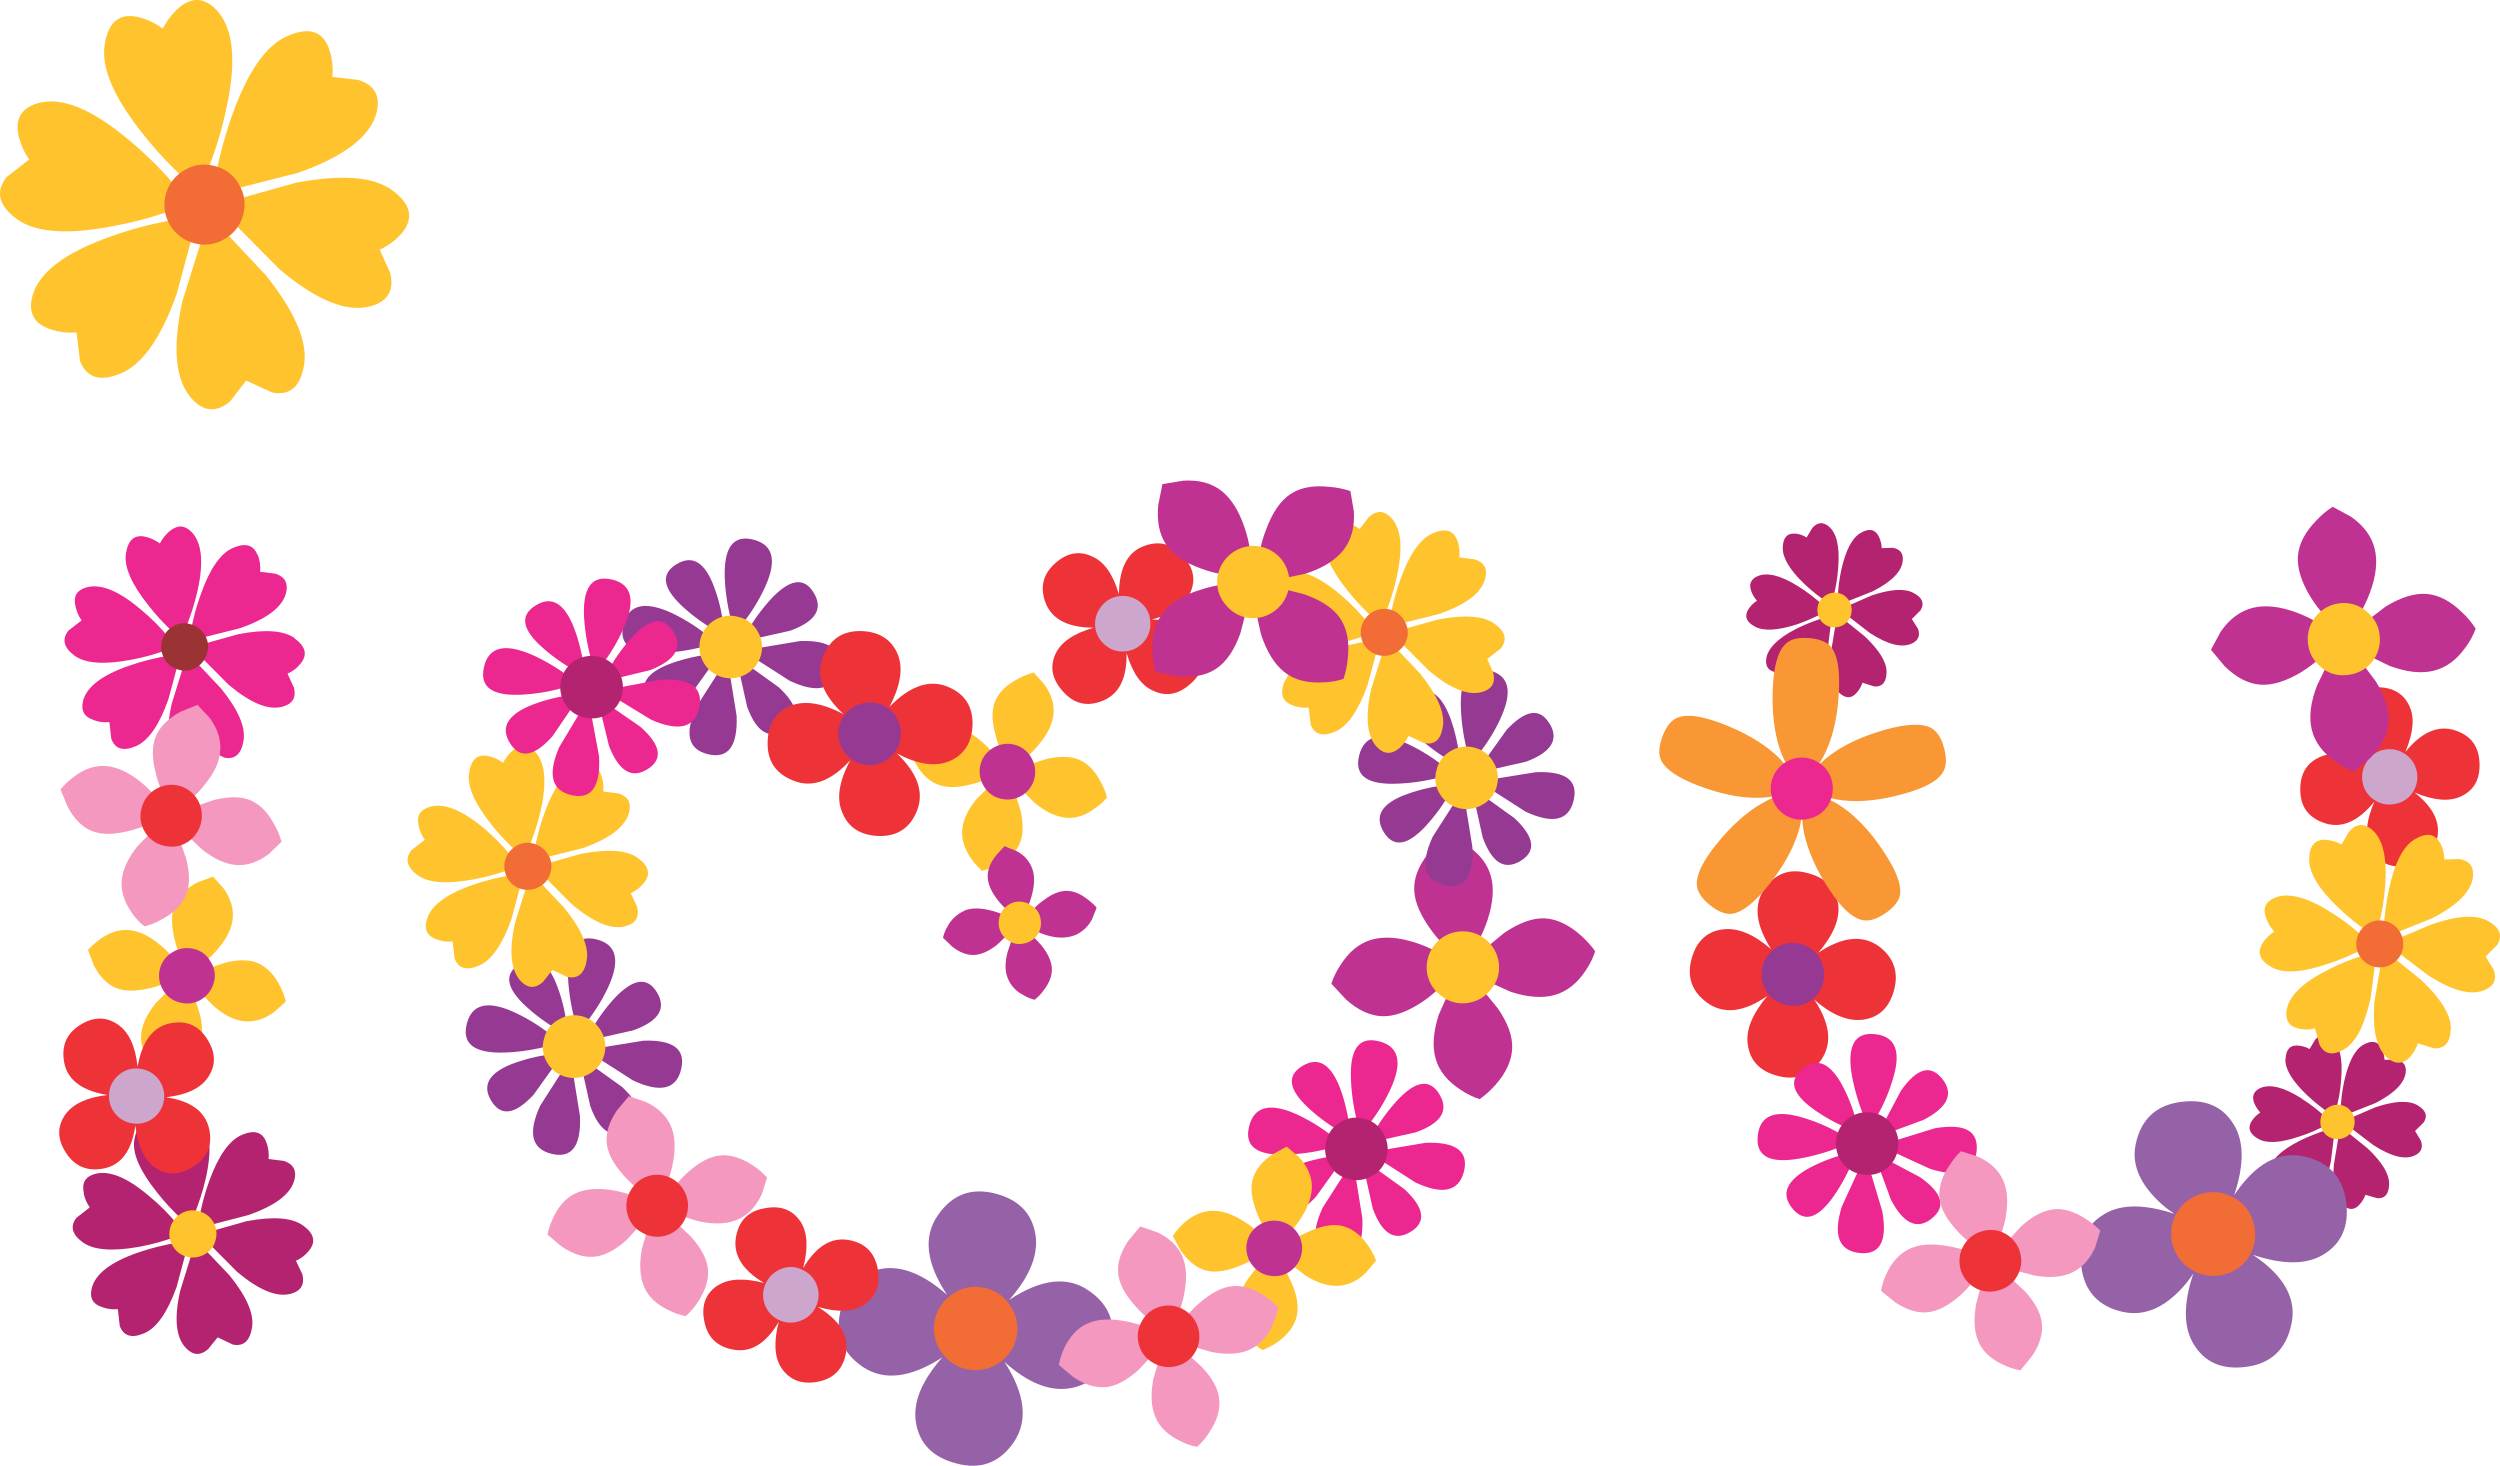
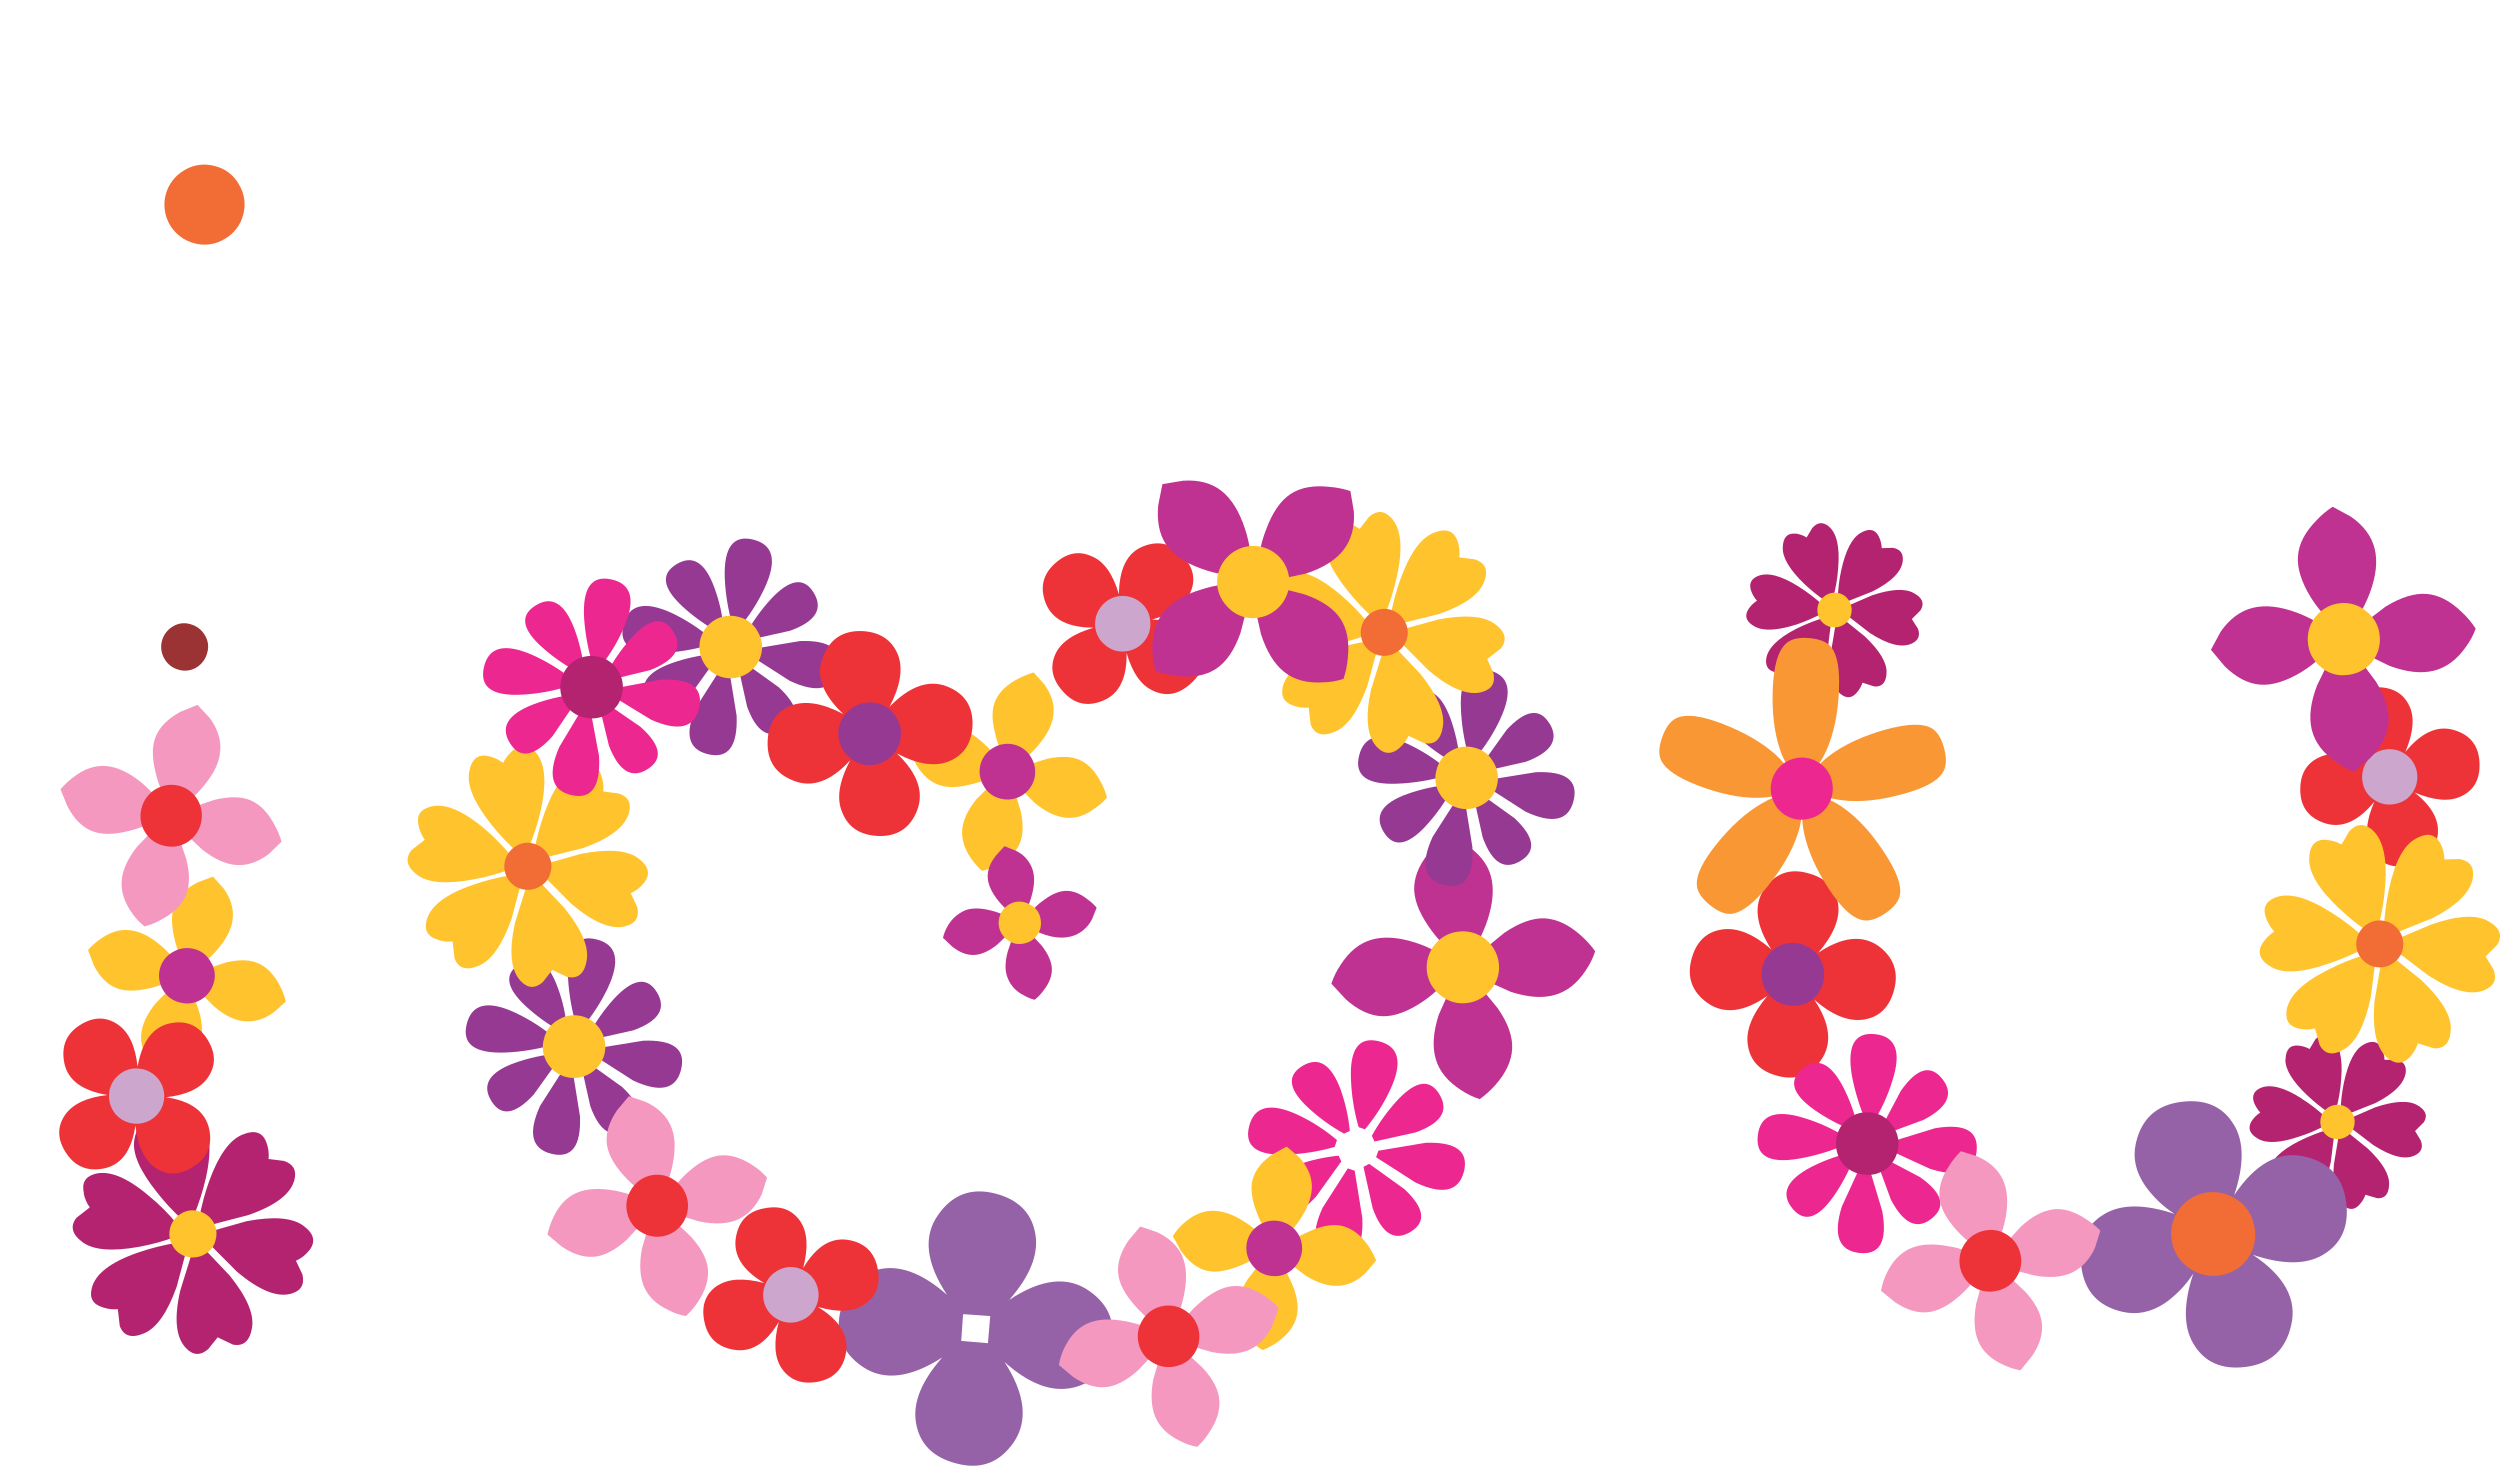
<svg xmlns="http://www.w3.org/2000/svg" version="1.0" id="Layer_1" x="0px" y="0px" viewBox="0 0 941.91 552.22" enable-background="new 0 0 941.91 552.22" xml:space="preserve">
  <title>flowers3_0003</title>
-   <path fill="#FFC32D" d="M151.68,87.47c4.32-5.473,2.987-10.757-4-15.85c-6.987-5.093-19.083-6.007-36.29-2.74l-23.65,6.63l-1,7.2  l18.58,18.73c14.113,11.913,25.68,16.523,34.7,13.83c6.147-1.827,8.5-5.91,7.06-12.25l-4-8.93c3.327-1.556,6.276-3.819,8.64-6.63   M83.42,85.89l-6.77,2.31l-7.92,25.22c-3.933,18.06-2.637,30.453,3.89,37.18c4.413,4.613,9.117,4.807,14.11,0.58l6-7.78l9.79,4.47  c6.813,1.333,10.847-2.27,12.1-10.81c1.253-8.54-3.547-19.637-14.4-33.29L83.42,85.89 M72.91,87.19l-5.62-4.61  c-8.681,1.355-17.216,3.524-25.49,6.48c-17.467,6.147-27.353,13.733-29.66,22.76c-1.533,6.147,0.77,10.23,6.91,12.25  c3.149,1.053,6.482,1.445,9.79,1.15l1.3,10.78c2.493,6.433,7.677,7.97,15.55,4.61c8.067-3.46,15.027-13.403,20.88-29.83l6.34-23.63   M77.52,65.82c3.391-8.088,5.996-16.483,7.78-25.07c3.933-18.033,2.637-30.413-3.89-37.14C76.99-1.003,72.283-1.207,67.29,3  c-2.454,2.209-4.487,4.845-6,7.78c-2.899-2.185-6.24-3.711-9.79-4.47c-6.813-1.333-10.847,2.27-12.1,10.81s3.547,19.637,14.4,33.29  c5.084,6.434,10.708,12.422,16.81,17.9l6.91-2.45 M11,60.09l-8.5,6.63c-4.333,5.48-3.04,10.763,3.88,15.85  c7.08,5.093,19.177,5.96,36.29,2.6c8.047-1.468,15.951-3.636,23.62-6.48l1-7.2c-5.599-6.763-11.816-12.99-18.57-18.6  C34.607,40.963,23.087,36.303,14.16,38.91C8.013,40.737,5.627,44.82,7,51.16C7.773,54.357,9.129,57.385,11,60.09 M108.35,13.55  c-8.067,3.46-15.027,13.403-20.88,29.83c-2.734,7.694-4.857,15.592-6.35,23.62l5.62,4.61l25.49-6.48  c17.473-6.147,27.36-13.737,29.66-22.77c1.533-6.24-0.763-10.32-6.89-12.24L125.18,29c0.418-3.655-0.027-7.358-1.3-10.81  c-2.393-6.553-7.577-8.1-15.55-4.64L108.35,13.55z" />
  <path fill="#F26C36" d="M80.83,62.54c-3.849-1.082-7.975-0.505-11.38,1.59c-7.177,4.138-9.64,13.311-5.502,20.487  c2.014,3.492,5.348,6.027,9.252,7.033c3.849,1.082,7.975,0.505,11.38-1.59c3.532-1.959,6.089-5.3,7.06-9.22  c1.065-3.856,0.47-7.981-1.64-11.38C88.074,65.948,84.736,63.429,80.83,62.54z" />
  <path fill="#FFC32D" d="M75.36,382.29l-2.16-6.77l-9.36-2.74l-5,5c-3.333,4.033-5.207,7.923-5.62,11.67  c-0.413,3.747,0.787,7.447,3.6,11.1c1.162,1.635,2.503,3.134,4,4.47c2.028-0.466,3.972-1.246,5.76-2.31  c4.127-2.113,6.91-4.757,8.35-7.93c1.44-3.173,1.583-7.353,0.43-12.54 M85.15,362.64l-6.77,2.16l-2.74,9.37l5,5  c4,3.46,7.887,5.333,11.66,5.62c3.773,0.287,7.42-0.867,10.94-3.46l4.46-4c-0.485-2-1.21-3.934-2.16-5.76  c-2.113-4.133-4.753-6.967-7.92-8.5c-3.167-1.533-7.343-1.677-12.53-0.43 M66,340.36c-1.44,3.173-1.583,7.353-0.43,12.54  c0.476,2.376,1.2,4.695,2.16,6.92l9.36,2.59c1.831-1.457,3.506-3.099,5-4.9c3.453-4.033,5.327-7.923,5.62-11.67  c0.293-3.747-0.86-7.447-3.46-11.1l-4-4.47l-5.76,2.16c-4.127,2.113-6.96,4.757-8.5,7.93 M48.72,350.45  c-3.647-0.387-7.343,0.767-11.09,3.46c-1.632,1.162-3.128,2.504-4.46,4l2.16,5.76c2.113,4.133,4.753,6.92,7.92,8.36  c3.167,1.44,7.343,1.583,12.53,0.43c2.372-0.477,4.688-1.201,6.91-2.16l2.59-9.3c-1.471-1.851-3.149-3.529-5-5  C56.22,352.587,52.367,350.737,48.72,350.45z" />
  <path fill="#BF3291" d="M67.73,377.68c2.664,0.781,5.533,0.418,7.92-1c2.42-1.433,4.18-3.761,4.9-6.48  c0.79-2.635,0.369-5.486-1.15-7.78c-1.295-2.482-3.612-4.273-6.34-4.9c-2.688-0.687-5.539-0.273-7.92,1.15  c-2.431,1.355-4.202,3.646-4.9,6.34c-0.688,2.691-0.274,5.545,1.15,7.93C62.729,375.353,65.037,377.078,67.73,377.68z" />
-   <path fill="#ED2790" d="M69.31,250.3l-4.61,14.84c-2.4,10.667-1.633,17.967,2.3,21.9c2.593,2.667,5.33,2.763,8.21,0.29l3.6-4.61  l5.76,2.74c4,0.767,6.4-1.393,7.2-6.48c0.8-5.087-2.033-11.62-8.5-19.6l-9.94-10.52l-4,1.44 M41.95,278.4  c1.44,3.84,4.513,4.753,9.22,2.74c4.707-2.013,8.787-7.873,12.24-17.58l3.74-13.83L63.84,247c-5.098,0.817-10.117,2.071-15,3.75  c-10.367,3.553-16.223,8.02-17.57,13.4c-0.867,3.653,0.527,6.053,4.18,7.2c1.84,0.674,3.81,0.92,5.76,0.72l0.72,6.34 M63.24,244.69  l0.58-4.18c-3.249-4.041-6.916-7.729-10.94-11c-8.247-7.007-15.06-9.73-20.44-8.17c-3.553,1.053-4.887,3.407-4,7.06  c0.382,1.919,1.166,3.735,2.3,5.33l-5,3.89c-2.493,3.267-1.727,6.39,2.3,9.37s11.13,3.51,21.31,1.59c4.775-0.868,9.461-2.17,14-3.89   M111.16,240.51c-4.127-2.98-11.23-3.507-21.31-1.58l-14,3.89L75.21,247l10.94,11c8.353,7.013,15.17,9.75,20.45,8.21  c3.647-1.053,5.04-3.407,4.18-7.06l-2.45-5.33c1.963-0.862,3.682-2.199,5-3.89c2.593-3.267,1.827-6.39-2.3-9.37 M97.03,209.15  c-1.44-3.84-4.513-4.753-9.22-2.74c-4.707,2.013-8.76,7.853-12.16,17.52c-1.643,4.493-2.895,9.121-3.74,13.83l3.31,2.74l15-3.75  c10.367-3.553,16.223-8.02,17.57-13.4c0.867-3.653-0.467-6.053-4-7.2L98,215.43c0.215-2.152-0.08-4.323-0.86-6.34 M54.51,202.17  c-3.933-0.767-6.287,1.347-7.06,6.34c-0.773,4.993,2.06,11.527,8.5,19.6c2.942,3.793,6.218,7.314,9.79,10.52l4-1.44  c2.011-4.799,3.6-9.765,4.75-14.84c2.307-10.667,1.54-17.967-2.3-21.9c-2.593-2.667-5.377-2.763-8.35-0.29  c-1.478,1.297-2.7,2.861-3.6,4.61c-1.699-1.291-3.668-2.18-5.76-2.6H54.51z" />
  <path fill="#9B3334" d="M67.29,252.32c2.276,0.691,4.739,0.378,6.77-0.86c1.993-1.24,3.427-3.204,4-5.48  c0.695-2.23,0.381-4.651-0.86-6.63c-1.19-2.07-3.16-3.576-5.47-4.18c-2.227-0.692-4.644-0.378-6.62,0.86  c-2.045,1.207-3.524,3.179-4.11,5.48c-0.593,2.299-0.232,4.74,1,6.77C63.141,250.29,65.051,251.748,67.29,252.32z" />
  <path fill="#B32370" d="M76.51,470l-4,1.44l-4.61,14.84c-2.4,10.567-1.633,17.82,2.3,21.76c2.593,2.667,5.33,2.763,8.21,0.29  l3.6-4.47l5.76,2.74c4,0.767,6.4-1.393,7.2-6.48s-2.033-11.62-8.5-19.6L76.51,470 M79.1,464l-0.72,4.18l10.94,11  c8.353,7.013,15.17,9.75,20.45,8.21c3.647-1.053,5.04-3.453,4.18-7.2L111.5,475c1.963-0.862,3.682-2.199,5-3.89  c2.593-3.267,1.827-6.39-2.3-9.37c-4.127-2.98-11.217-3.527-21.27-1.64L79.1,464 M38.64,492.52c1.84,0.674,3.81,0.92,5.76,0.72  l0.72,6.34c1.44,3.84,4.513,4.753,9.22,2.74c4.707-2.013,8.787-7.873,12.24-17.58l3.74-14L67,468.17  c-5.098,0.817-10.117,2.072-15,3.75c-10.273,3.553-16.08,8.02-17.42,13.4c-0.96,3.653,0.373,6.053,4,7.2 M31.52,449.58  c0.382,1.919,1.166,3.735,2.3,5.33l-5,3.89c-2.493,3.173-1.727,6.247,2.3,9.22s11.13,3.55,21.31,1.73  c4.775-0.868,9.461-2.17,14-3.89l0.57-4.32c-3.249-4.041-6.916-7.728-10.94-11c-8.253-7.013-15.07-9.75-20.45-8.21  c-3.553,1.06-4.887,3.46-4,7.2 M78.81,445c-1.634,4.555-2.885,9.237-3.74,14l3.31,2.74l15-3.89c10.367-3.553,16.223-8.02,17.57-13.4  c0.867-3.553-0.467-5.907-4-7.06l-5.76-0.72c0.215-2.152-0.08-4.323-0.86-6.34c-1.44-3.84-4.513-4.753-9.22-2.74  C86.403,429.603,82.303,435.407,78.81,445 M63.41,425.81c-1.699-1.288-3.669-2.173-5.76-2.59c-3.933-0.767-6.287,1.347-7.06,6.34  c-0.773,4.993,2.06,11.527,8.5,19.6c2.941,3.793,6.218,7.314,9.79,10.52l4-1.3c2.011-4.8,3.6-9.765,4.75-14.84  c2.307-10.667,1.54-17.967-2.3-21.9c-2.593-2.667-5.377-2.763-8.35-0.29C65.538,422.616,64.33,424.126,63.41,425.81z" />
  <path fill="#FFC32D" d="M70.46,473.5c2.299,0.595,4.741,0.234,6.77-1c2.054-1.1,3.518-3.05,4-5.33  c1.315-4.598-1.347-9.392-5.945-10.707c-0.131-0.037-0.262-0.072-0.395-0.103c-2.227-0.692-4.644-0.378-6.62,0.86  c-2.071,1.193-3.577,3.167-4.18,5.48c-0.593,2.299-0.232,4.74,1,6.77C66.251,471.493,68.193,472.95,70.46,473.5z" />
  <path fill="#F498C0" d="M57.21,313.27l-5.47,5.62c-3.647,4.613-5.613,8.947-5.9,13c-0.287,4.053,1.047,8.137,4,12.25  c1.287,1.851,2.84,3.503,4.61,4.9c2.224-0.563,4.358-1.435,6.34-2.59c4.607-2.4,7.68-5.427,9.22-9.08s1.587-8.263,0.14-13.83  L67.58,316l-10.37-2.74 M22.8,297.42l2.59,6.34c2.4,4.613,5.377,7.687,8.93,9.22s8.22,1.58,14,0.14  c2.589-0.569,5.103-1.438,7.49-2.59l2.7-10.53c-1.706-1.991-3.587-3.825-5.62-5.48c-4.607-3.653-8.973-5.623-13.1-5.91  s-8.16,1.107-12.1,4.18c-1.809,1.339-3.454,2.886-4.9,4.61 M83,282.72c0.287-4.133-1.047-8.217-4-12.25l-4.61-4.9l-6.39,2.6  c-4.607,2.5-7.68,5.527-9.22,9.08s-1.587,8.163-0.14,13.83c0.57,2.589,1.439,5.102,2.59,7.49l10.37,2.74  c2.034-1.656,3.87-3.542,5.47-5.62c3.747-4.513,5.713-8.847,5.9-13 M103.42,310.79c-2.4-4.613-5.377-7.687-8.93-9.22  c-3.553-1.533-8.22-1.58-14-0.14L73.05,304l-2.74,10.52l5.77,5.48c4.607,3.653,8.94,5.623,13,5.91c4.06,0.287,8.14-1.107,12.24-4.18  l4.75-4.61c-0.613-2.201-1.496-4.317-2.63-6.3L103.42,310.79z" />
  <path fill="#EE3338" d="M67.29,296c-6.25-1.48-12.517,2.387-13.997,8.637c-0.001,0.004-0.002,0.009-0.003,0.013  c-0.78,2.985-0.311,6.159,1.3,8.79c1.565,2.664,4.178,4.548,7.2,5.19c2.981,0.794,6.157,0.324,8.78-1.3  c5.368-3.434,7.083-10.485,3.89-16C72.885,298.66,70.3,296.739,67.29,296z" />
  <path fill="#EE3338" d="M78.09,391.51c-3.333-5.287-8.087-7.257-14.26-5.91c-6.333,1.44-10.333,6.867-12,16.28  c-0.827-7.773-3.303-13.067-7.43-15.88c-4.513-3.073-9.313-2.977-14.4,0.29s-7.007,8.023-5.76,14.27  c1.333,6.433,6.757,10.433,16.27,12c-7.773,0.867-13.107,3.363-16,7.49c-3.073,4.513-2.93,9.317,0.43,14.41  c3.36,5.093,8.113,7.013,14.26,5.76c6.533-1.347,10.467-6.727,11.8-16.14c0.867,7.687,3.363,12.97,7.49,15.85  c4.513,3.073,9.313,2.93,14.4-0.43c5.28-3.333,7.247-8.09,5.9-14.27c-1.533-6.533-6.957-10.473-16.27-11.82  c7.773-0.867,13.053-3.363,15.84-7.49c3.073-4.513,2.977-9.317-0.29-14.41 M51.31,417.74l-4.61-4.9l5-4.76l4.61,5L51.31,417.74z" />
  <path fill="#CDA6CD" d="M58.22,420.91c4.377-3.728,4.903-10.298,1.175-14.675c-1.786-2.097-4.33-3.4-7.075-3.625  c-2.777-0.32-5.558,0.573-7.63,2.45c-2.121,1.757-3.423,4.311-3.6,7.06c-0.228,2.771,0.653,5.519,2.45,7.64  C47.292,424.101,53.838,424.614,58.22,420.91z" />
  <path fill="#EE3338" d="M905.82,326.53c6.24-0.287,10.273-3.457,12.1-9.51c2-6.433-0.737-12.58-8.21-18.44  c7.293,3.073,13.15,3.553,17.57,1.44c4.893-2.307,7.197-6.533,6.91-12.68c-0.287-6.34-3.453-10.423-9.5-12.25  c-6.24-1.92-12.383,0.817-18.43,8.21c3.073-7.333,3.553-13.147,1.44-17.44c-2.307-4.8-6.53-7.107-12.67-6.92  c-6.14,0.187-10.22,3.357-12.24,9.51c-1.92,6.247,0.817,12.347,8.21,18.3c-7.2-3.073-13.007-3.507-17.42-1.3  c-4.8,2.307-7.103,6.533-6.91,12.68c0.193,6.147,3.36,10.18,9.5,12.1c6.24,1.92,12.383-0.817,18.43-8.21  c-3.167,7.107-3.647,12.967-1.44,17.58c2.307,4.9,6.53,7.207,12.67,6.92 M896.33,290.21l6.62-1.58l1.58,6.63l-6.62,1.59  L896.33,290.21z" />
  <path fill="#CDA6CD" d="M909,298.57c3.183-4.744,1.962-11.165-2.74-14.41c-2.254-1.602-5.06-2.225-7.78-1.73  c-2.719,0.438-5.124,2.008-6.62,4.32c-1.613,2.306-2.236,5.162-1.73,7.93c0.437,2.722,2.007,5.131,4.32,6.63  c2.3,1.617,5.175,2.19,7.92,1.58C905.092,302.453,907.501,300.883,909,298.57z" />
  <path fill="#BF3291" d="M873,258.22c-2.493,6.433-3.16,12.007-2,16.72s4.16,8.733,9,12.06c2.075,1.553,4.353,2.814,6.77,3.75  l6.23-5.15c4.227-4.32,6.53-8.74,6.91-13.26c0.38-4.52-1.203-9.707-4.75-15.56l-5.62-7.49L877,250l-4,8.21 M874.44,247.55  l-0.72-12.68c-2.61-1.579-5.358-2.918-8.21-4c-6.433-2.4-12-3.023-16.7-1.87c-4.7,1.153-8.733,4.13-12.1,8.93l-3.71,6.89l5.18,6.2  c4.32,4.227,8.737,6.533,13.25,6.92c4.513,0.387,9.747-1.2,15.7-4.76c2.624-1.63,5.082-3.512,7.34-5.62 M927.61,230.7  c-4.32-4.227-8.737-6.533-13.25-6.92c-4.513-0.387-9.697,1.2-15.55,4.76l-7.34,5.62l0.53,12.68l8.21,4c6.433,2.4,12,3.023,16.7,1.87  c4.7-1.153,8.733-4.13,12.1-8.93c1.573-2.115,2.832-4.446,3.74-6.92c-1.46-2.276-3.2-4.359-5.18-6.2 M872.7,196.12  c-4.227,4.32-6.53,8.74-6.91,13.26c-0.38,4.52,1.203,9.707,4.75,15.56c1.629,2.627,3.512,5.089,5.62,7.35l12.67-0.58  c1.579-2.61,2.918-5.358,4-8.21c2.4-6.433,3.023-12.007,1.87-16.72c-1.153-4.713-4.13-8.747-8.93-12.1l-6.91-3.75  C876.598,192.396,874.528,194.139,872.7,196.12z" />
  <path fill="#FFC32D" d="M881.92,227.24c-3.583,0.3-6.9,2.013-9.22,4.76c-2.358,2.748-3.502,6.334-3.17,9.94  c0.215,3.605,1.94,6.952,4.75,9.22c2.636,2.449,6.219,3.609,9.79,3.17c3.611-0.222,6.982-1.883,9.36-4.61  c2.358-2.748,3.502-6.334,3.17-9.94c-0.215-3.605-1.94-6.952-4.75-9.22C889.146,228.12,885.548,226.917,881.92,227.24z" />
  <path fill="#EE3338" d="M692.55,340.65c-0.96-6.053-4.753-9.943-11.38-11.67c-6.813-1.92-12.287,0.05-16.42,5.91  c-4.127,6.053-3.263,13.643,2.59,22.77c-6.627-5.767-12.77-8.263-18.43-7.49c-6.047,0.867-9.933,4.66-11.66,11.38  c-1.727,6.72,0.273,12.147,6,16.28c6.24,4.42,13.777,3.557,22.61-2.59c-5.76,6.913-8.207,13.06-7.34,18.44  c0.867,6.053,4.61,9.943,11.23,11.67c6.913,1.827,12.387-0.19,16.42-6.05c4.227-6.147,3.363-13.687-2.59-22.62  c6.627,5.767,12.77,8.263,18.43,7.49c6.047-0.867,9.933-4.66,11.66-11.38c1.727-6.72-0.273-12.197-6-16.43  c-6.147-4.227-13.683-3.363-22.61,2.59C690.82,352.223,693.317,346.123,692.55,340.65 M671.38,370.77L672,363l7.63,0.58l-0.63,7.76  L671.38,370.77z" />
  <path fill="#953993" d="M674.12,378.83c3.122,0.514,6.315-0.326,8.78-2.31c5.045-4.149,5.874-11.559,1.87-16.72  c-1.956-2.466-4.798-4.07-7.92-4.47c-3.096-0.432-6.231,0.457-8.64,2.45c-2.527,1.906-4.144,4.78-4.46,7.93  c-0.84,6.385,3.655,12.241,10.039,13.081C673.899,378.806,674.01,378.819,674.12,378.83z" />
  <path fill="#ED2790" d="M690.83,450.74c3.11-4.481,5.672-9.319,7.63-14.41l-1.3-2c-5.212,1.185-10.252,3.026-15,5.48  c-9.027,4.8-11.33,9.94-6.91,15.42c4.42,5.48,9.603,3.99,15.55-4.47 M695.26,431.31l0.43-2.74c-4.973-3.169-10.356-5.642-16-7.35  c-10.753-3.333-16.56-1.123-17.42,6.63c-0.86,7.753,4.373,10.637,15.7,8.65c5.944-1.045,11.744-2.787,17.28-5.19 M711.13,433  l16,7.35c10.847,3.46,16.703,1.3,17.57-6.48c0.867-7.78-4.367-10.707-15.7-8.78l-17.28,5.33L711.13,433 M707,437.19l5.43,14.81  c4.8,9.127,9.937,11.48,15.41,7.06c5.473-4.42,3.987-9.607-4.46-15.56L709,435.89L707,437.19 M704,439.06l-2.74-0.43l-7.34,16  c-3.333,10.76-1.127,16.573,6.62,17.44c7.747,0.867,10.627-4.37,8.64-15.71L704,439.07 M709.9,427.4l14.83-5.48  c9.12-4.707,11.473-9.847,7.06-15.42c-4.413-5.573-9.62-4.073-15.62,4.5l-7.63,14.41l1.3,2 M703.07,422.65l2.59,0.43  c3.164-4.974,5.634-10.357,7.34-16c3.453-10.76,1.293-16.573-6.48-17.44c-7.773-0.867-10.7,4.37-8.78,15.71  c1.14,5.941,2.928,11.738,5.33,17.29 M694.43,409.53c-4.707-9.027-9.793-11.333-15.26-6.92s-3.98,9.6,4.46,15.56  c4.439,3.094,9.225,5.658,14.26,7.64l2-1.3c-1.18-5.207-3.015-10.244-5.46-14.99V409.53z" />
  <path fill="#B32370" d="M702.06,442.52c3.122,0.516,6.316-0.325,8.78-2.31c2.458-1.946,4.018-4.809,4.32-7.93  c0.432-3.099-0.457-6.238-2.45-8.65c-1.827-2.543-4.663-4.172-7.78-4.47c-6.36-0.857-12.211,3.605-13.067,9.965  c-0.012,0.088-0.023,0.177-0.033,0.265c-0.424,3.119,0.403,6.279,2.3,8.79C696.072,440.646,698.936,442.213,702.06,442.52z" />
  <path fill="#B32370" d="M879.47,427.25l-2.59-1.59c-3.607,1.117-7.121,2.515-10.51,4.18c-7.2,3.653-10.993,7.447-11.38,11.38  c-0.287,2.787,0.96,4.42,3.74,4.9c1.391,0.192,2.805,0.145,4.18-0.14l1.15,4.61c1.44,2.593,3.743,2.927,6.91,1  c3.167-1.927,5.567-6.537,7.2-13.83l1.3-10.52 M883.93,426.09l-2.74,1.44l-1.87,11.24c-0.667,7.88,0.58,13.067,3.74,15.56  c2.207,1.727,4.207,1.533,6-0.58c0.953-1.044,1.687-2.268,2.16-3.6l4.46,1.3c2.88,0.193,4.367-1.583,4.46-5.33  c0.093-3.747-2.593-8.213-8.06-13.4l-8.21-6.63 M902.59,399.29h-4.18c-0.074-1.553-0.465-3.074-1.15-4.47  c-1.44-2.593-3.743-2.977-6.91-1.15c-3.167,1.827-5.567,6.493-7.2,14c-0.735,3.463-1.17,6.982-1.3,10.52l2.59,1.59l10.56-4.2  c7.12-3.653,10.92-7.513,11.4-11.58c0.287-2.667-0.96-4.25-3.74-4.75 M861.04,399.25c0,3.747,2.737,8.213,8.21,13.4  c2.563,2.416,5.308,4.633,8.21,6.63l2.74-1.44c0.996-3.675,1.622-7.44,1.87-11.24c0.667-7.88-0.58-13.067-3.74-15.56  c-2.113-1.727-4.113-1.533-6,0.58l-2.16,3.6c-1.375-0.751-2.897-1.194-4.46-1.3c-2.973-0.193-4.51,1.583-4.61,5.33 M867.29,413.95  c-6.72-4.32-11.953-5.653-15.7-4c-2.493,1.153-3.26,3.027-2.3,5.62c0.56,1.32,1.337,2.537,2.3,3.6c-1.33,0.85-2.46,1.98-3.31,3.31  c-1.533,2.593-0.67,4.803,2.59,6.63s8.493,1.493,15.7-1c3.349-1.065,6.582-2.465,9.65-4.18v-3c-2.731-2.607-5.724-4.926-8.93-6.92   M913.23,422.8c1.533-2.5,0.67-4.66-2.59-6.48s-8.493-1.533-15.7,0.86l-9.65,4.18l-0.14,3.17l9.07,6.92  c6.72,4.32,11.903,5.617,15.55,3.89c2.493-1.153,3.26-3.027,2.3-5.62l-2.16-3.6L913.23,422.8z" />
  <path fill="#FFC32D" d="M879.9,429.12c1.694,0.227,3.408-0.242,4.75-1.3c1.377-1.041,2.264-2.604,2.45-4.32  c0.226-1.694-0.243-3.407-1.3-4.75c-1.008-1.414-2.589-2.31-4.32-2.45c-1.694-0.227-3.408,0.242-4.75,1.3  c-1.414,1.008-2.31,2.589-2.45,4.32c-0.228,1.697,0.241,3.415,1.3,4.76C876.591,428.09,878.171,428.982,879.9,429.12z" />
  <path fill="#B32370" d="M691.69,234.59l-1.87,11.24c-0.667,8,0.58,13.237,3.74,15.71c2.207,1.727,4.207,1.533,6-0.58  c0.975-1.084,1.711-2.362,2.16-3.75l4.46,1.44c2.973,0.193,4.51-1.583,4.61-5.33c0.1-3.747-2.637-8.263-8.21-13.55l-8.21-6.63  l-2.74,1.44 M689.9,234.29l-2.59-1.59c-3.607,1.117-7.121,2.515-10.51,4.18c-7.107,3.653-10.9,7.497-11.38,11.53  c-0.287,2.787,0.96,4.42,3.74,4.9c1.391,0.192,2.805,0.145,4.18-0.14l1.15,4.61c1.44,2.593,3.743,2.927,6.91,1  c3.167-1.927,5.567-6.593,7.2-14l1.3-10.52 M686.59,231.09l0.14-3.17c-2.812-2.571-5.847-4.887-9.07-6.92  c-6.72-4.227-11.903-5.523-15.55-3.89c-2.493,1.153-3.26,3.027-2.3,5.62c0.473,1.332,1.207,2.556,2.16,3.6  c-1.33,0.85-2.46,1.98-3.31,3.31c-1.533,2.593-0.67,4.753,2.59,6.48s8.493,1.44,15.7-0.86c3.318-1.147,6.544-2.544,9.65-4.18   M721.02,223.44c-3.267-1.827-8.5-1.54-15.7,0.86l-9.65,4.18v3.17l8.93,6.92c6.72,4.32,11.953,5.617,15.7,3.89  c2.493-1.153,3.26-3.027,2.3-5.62l-2.3-3.6l3.31-3.31c1.533-2.593,0.67-4.753-2.59-6.48 M707.82,202  c-1.44-2.667-3.743-3.05-6.91-1.15c-3.167,1.9-5.567,6.567-7.2,14c-0.74,3.411-1.175,6.882-1.3,10.37L695,227l10.51-4.18  c7.2-3.653,10.993-7.497,11.38-11.53c0.287-2.787-0.96-4.42-3.74-4.9l-4.18,0.14c-0.049-1.557-0.442-3.083-1.15-4.47 M676.14,201.06  c-2.88-0.193-4.367,1.583-4.46,5.33c-0.093,3.747,2.593,8.263,8.06,13.55c2.563,2.416,5.308,4.633,8.21,6.63l2.74-1.44  c0.996-3.675,1.622-7.44,1.87-11.24c0.667-8-0.58-13.237-3.74-15.71c-2.113-1.633-4.113-1.393-6,0.72l-2.16,3.6  c-1.36-0.865-2.913-1.38-4.52-1.5V201.06z" />
  <path fill="#FFC32D" d="M690.39,236.32c3.511,0.452,6.724-2.028,7.176-5.54c0.009-0.073,0.018-0.147,0.024-0.22  c0.202-1.695-0.265-3.402-1.3-4.76c-1.008-1.415-2.589-2.311-4.32-2.45c-1.717-0.228-3.449,0.297-4.75,1.44  c-1.414,1.008-2.31,2.589-2.45,4.32c-0.202,1.695,0.265,3.402,1.3,4.76C687.11,235.248,688.673,236.135,690.39,236.32z" />
  <path fill="#FFC32D" d="M893.15,376.24l1.85-14.41l-3.6-2.16c-4.974,1.452-9.797,3.381-14.4,5.76  c-9.693,4.9-14.877,10.087-15.55,15.56c-0.387,3.747,1.28,5.957,5,6.63c1.906,0.385,3.875,0.337,5.76-0.14l1.73,6.2  c1.92,3.653,5.04,4.183,9.36,1.59c4.32-2.593,7.583-8.927,9.79-19 M856.86,351c-1.805,1.135-3.329,2.663-4.46,4.47  c-2.113,3.46-0.96,6.437,3.46,8.93c4.42,2.493,11.523,2.06,21.31-1.3c4.568-1.493,9.001-3.373,13.25-5.62l0.14-4.32  c-3.759-3.522-7.859-6.661-12.24-9.37c-9.213-5.86-16.367-7.687-21.46-5.48c-3.453,1.533-4.453,4.127-3,7.78  c0.661,1.818,1.681,3.484,3,4.9 M882.2,318.14c-1.85-1.007-3.898-1.598-6-1.73c-4-0.193-6.063,2.207-6.19,7.2  c-0.093,5.187,3.553,11.287,10.94,18.3c3.465,3.343,7.208,6.384,11.19,9.09l3.89-1.87c1.391-4.986,2.259-10.104,2.59-15.27  c0.867-10.853-0.86-18.01-5.18-21.47c-2.973-2.307-5.757-2.02-8.35,0.86l-2.88,4.9 M923.39,387.6  c0.093-5.093-3.603-11.193-11.09-18.3l-11.23-9.08l-3.89,2l-2.59,15.27c-0.867,10.76,0.86,17.87,5.18,21.33  c2.973,2.307,5.757,2.067,8.35-0.72c1.267-1.47,2.244-3.166,2.88-5l6,1.87c4.127,0.193,6.24-2.257,6.34-7.35 M919.34,317.62  c-1.92-3.553-5.087-4.033-9.5-1.44s-7.677,8.927-9.79,19c-1.016,4.697-1.642,9.47-1.87,14.27l3.74,2.31l14.4-5.76  c9.693-4.993,14.83-10.23,15.41-15.71c0.387-3.747-1.28-5.957-5-6.63l-5.76,0.14c-0.056-2.159-0.596-4.278-1.58-6.2 M937.39,347  c-4.513-2.5-11.617-2.067-21.31,1.3l-13.28,5.6l-0.14,4.32l12.34,9.37c9.213,5.86,16.317,7.637,21.31,5.33  c3.453-1.54,4.51-4.087,3.17-7.64l-3-4.9l4.46-4.47c2.04-3.547,0.847-6.517-3.58-8.91L937.39,347z" />
  <path fill="#F26C36" d="M903.52,350.16c-1.433-1.861-3.564-3.057-5.9-3.31c-2.326-0.31-4.677,0.368-6.48,1.87  c-1.863,1.437-3.058,3.571-3.31,5.91c-0.308,2.326,0.37,4.675,1.87,6.48c1.433,1.861,3.564,3.057,5.9,3.31  c2.326,0.31,4.677-0.368,6.48-1.87c1.873-1.361,3.077-3.456,3.31-5.76C905.714,354.416,905.037,352.015,903.52,350.16z" />
  <path fill="#9562A7" d="M841.74,423.93c-4.127-7.013-10.75-9.943-19.87-8.79c-9.333,1.153-15.047,6.34-17.14,15.56  c-1.247,5.473-0.093,10.807,3.46,16c2.987,4.225,6.75,7.843,11.09,10.66c-11.233-3.747-20.017-3.747-26.35,0  c-7.007,4.133-9.933,10.713-8.78,19.74c1.153,9.333,6.337,15.05,15.55,17.15c5.473,1.247,10.807,0.143,16-3.31  c4.226-2.99,7.844-6.757,10.66-11.1c-3.747,11.24-3.747,20.03,0,26.37c4.127,7.013,10.703,9.943,19.73,8.79  c9.333-1.153,15.047-6.39,17.14-15.71c2.307-9.7-2.493-18.537-14.4-26.51c11.233,3.747,20.017,3.747,26.35,0  c7.007-4.133,9.933-10.763,8.78-19.89c-1.247-9.333-6.48-15.05-15.7-17.15c-9.693-2.207-18.527,2.643-26.5,14.55  c3.747-11.24,3.747-20.03,0-26.37 M827.65,461.67l9.65-3l3.17,9.65l-9.79,3.17L827.65,461.67z" />
  <path fill="#F26C36" d="M838.14,480.13c4.025-0.985,7.464-3.591,9.5-7.2c2.108-3.633,2.628-7.972,1.44-12  c-0.926-4.056-3.548-7.519-7.2-9.51c-7.421-4.506-17.09-2.143-21.596,5.277c-4.506,7.421-2.143,17.09,5.277,21.596  c0.203,0.124,0.41,0.242,0.619,0.357C829.798,480.753,834.118,481.288,838.14,480.13z" />
  <path fill="#F89734" d="M668.79,284.16c-5.087-4.513-11.753-8.357-20-11.53c-7.587-2.88-13.107-3.65-16.56-2.31  c-2.493,0.867-4.46,3.267-5.9,7.2s-1.55,7.013-0.33,9.24c1.727,3.267,6.333,6.34,13.82,9.22c8.353,3.173,15.89,4.71,22.61,4.61  c6.72-0.1,10.72-1.733,12-4.9c1.247-3.173-0.627-7.017-5.62-11.53 M681.91,301.31c-2.887,1.793-3.61,6.023-2.17,12.69  s4.56,13.667,9.36,21c4.413,6.727,8.447,10.57,12.1,11.53c2.493,0.767,5.47-0.003,8.93-2.31c3.46-2.307,5.38-4.757,5.76-7.35  c0.48-3.653-1.487-8.84-5.9-15.56c-4.8-7.4-9.983-13.067-15.55-17S684.697,299.377,681.91,301.31 M677.45,313.85  c2-6.433,1.667-10.767-1-13c-2.667-2.233-6.89-1.61-12.67,1.87c-5.853,3.333-11.567,8.473-17.14,15.42  c-5.087,6.34-7.533,11.383-7.34,15.13c0.093,2.593,1.76,5.187,5,7.78s6.12,3.65,8.64,3.17c3.647-0.667,8.013-4.123,13.1-10.37  c5.567-6.913,9.36-13.58,11.38-20 M689.95,243.85c-1.533-2-4.413-3.153-8.64-3.46s-7.2,0.563-8.92,2.61  c-2.593,2.667-4.08,8.047-4.46,16.14c-0.387,8.84,0.477,16.477,2.59,22.91c2.113,6.433,4.85,9.7,8.21,9.8  c3.453,0.193,6.573-2.833,9.36-9.08c2.787-6.247,4.37-13.74,4.75-22.48c0.387-8.067-0.573-13.543-2.88-16.43 M727.26,274.12  c-3.333-1.633-8.9-1.393-16.7,0.72c-8.547,2.4-15.547,5.617-21,9.65c-5.453,4.033-7.71,7.7-6.77,11c0.96,3.267,4.8,5.283,11.52,6.05  c6.72,0.767,14.353-0.05,22.9-2.45c7.773-2.113,12.67-4.757,14.69-7.93c1.44-2.113,1.633-5.187,0.58-9.22  c-1.053-4.033-2.793-6.653-5.22-7.86V274.12z" />
  <path fill="#ED2790" d="M681.9,308.37c3.018-0.71,5.596-2.66,7.1-5.37c1.513-2.72,1.924-5.916,1.15-8.93  c-0.743-3.021-2.73-5.586-5.47-7.06c-2.688-1.607-5.923-2.024-8.93-1.15c-6.19,1.696-9.855,8.066-8.21,14.27  c1.521,6.144,7.734,9.891,13.878,8.371C681.58,308.461,681.74,308.417,681.9,308.37z" />
  <path fill="#F498C0" d="M746.56,483.73l-2,7.49c-1.053,5.767-0.767,10.523,0.86,14.27c1.627,3.747,4.793,6.677,9.5,8.79  c2.01,0.958,4.144,1.631,6.34,2l4.32-5.33c2.88-4.227,4.127-8.31,3.74-12.25c-0.387-3.94-2.547-8.023-6.48-12.25l-5.76-5.33  l-10.51,2.59 M730.73,451.29c0.387,3.84,2.547,7.923,6.48,12.25c1.767,1.986,3.745,3.773,5.9,5.33l10.37-2.59  c0.954-2.423,1.677-4.931,2.16-7.49c1.053-5.767,0.72-10.523-1-14.27c-1.72-3.747-4.887-6.677-9.5-8.79l-6.34-2  c-1.647,1.598-3.098,3.387-4.32,5.33c-2.88,4.227-4.127,8.31-3.74,12.25 M773.8,455.63c-3.933,0.387-8.06,2.547-12.38,6.48  l-5.36,5.89l2.59,10.52l7.63,2c5.76,1.06,10.513,0.727,14.26-1c3.747-1.727,6.673-4.85,8.78-9.37l2-6.48  c-1.598-1.647-3.387-3.098-5.33-4.32c-4.32-2.88-8.4-4.13-12.24-3.75 M710.7,480c-0.958,2.01-1.631,4.144-2,6.34l5.33,4.32  c4.32,2.88,8.4,4.13,12.24,3.75s7.967-2.54,12.38-6.48c1.995-1.775,3.789-3.764,5.35-5.93l-2.59-10.52  c-2.46-0.952-5.019-1.623-7.63-2c-5.76-1.06-10.513-0.727-14.26,1C715.773,472.207,712.833,475.38,710.7,480z" />
  <path fill="#EE3338" d="M752.89,486.18c2.995-0.71,5.556-2.644,7.06-5.33c1.605-2.688,2.022-5.923,1.15-8.93  c-0.801-2.993-2.772-5.537-5.47-7.06c-2.667-1.519-5.84-1.881-8.78-1c-2.994,0.803-5.539,2.778-7.06,5.48  c-1.519,2.666-1.932,5.822-1.15,8.79c0.801,2.993,2.772,5.537,5.47,7.06C746.778,486.706,749.951,487.064,752.89,486.18z" />
  <path fill="#FFC32D" d="M412.61,304.48c1.675-1.107,3.178-2.455,4.46-4c-0.497-2.017-1.271-3.956-2.3-5.76  c-2.113-4.133-4.753-6.92-7.92-8.36c-3.167-1.44-7.343-1.583-12.53-0.43l-6.77,2.16l-2.74,9.37l5,5c4,3.333,7.887,5.207,11.66,5.62  c3.773,0.413,7.47-0.787,11.09-3.6 M373,296l-5,5c-3.333,4.033-5.157,7.877-5.47,11.53c-0.313,3.653,0.84,7.353,3.46,11.1  c1.162,1.635,2.503,3.135,4,4.47c2.01-0.453,3.948-1.18,5.76-2.16c4.127-2.113,6.91-4.757,8.35-7.93s1.583-7.353,0.43-12.54  l-2.16-6.92L373,296 M346.8,277c-1.632,1.162-3.128,2.504-4.46,4l2.16,5.76c2.113,4.133,4.8,6.967,8.06,8.5s7.437,1.677,12.53,0.43  c2.324-0.489,4.592-1.213,6.77-2.16l2.59-9.37c-1.457-1.831-3.099-3.506-4.9-5c-4-3.46-7.887-5.333-11.66-5.62  C354.117,273.253,350.42,274.407,346.8,277 M396.91,268.93c0.387-3.653-0.767-7.353-3.46-11.1l-4-4.47  c-1.989,0.585-3.918,1.359-5.76,2.31c-4.127,2.113-6.96,4.757-8.5,7.93c-1.54,3.173-1.637,7.353-0.29,12.54  c0.489,2.324,1.213,4.592,2.16,6.77l9.22,2.74c1.851-1.471,3.529-3.149,5-5c3.467-4.093,5.347-8.013,5.64-11.76L396.91,268.93z" />
  <path fill="#BF3291" d="M376.9,300.88c5.563,1.494,11.284-1.805,12.778-7.368c0.732-2.725,0.328-5.629-1.118-8.052  c-1.354-2.432-3.645-4.203-6.34-4.9c-2.688-0.687-5.539-0.273-7.92,1.15c-2.431,1.355-4.202,3.646-4.9,6.34  c-0.688,2.691-0.274,5.545,1.15,7.93C371.847,298.464,374.168,300.255,376.9,300.88z" />
  <path fill="#953993" d="M278,250.59l3.46,15.56c3.453,9.607,8.207,12.583,14.26,8.93c6.053-3.653,5.287-9.033-2.3-16.14l-13.25-9.51  L278,250.59 M277.57,269.9l-2.91-17.9l-2.59-0.86L262.56,266c-4.8,10.28-3.407,16.333,4.18,18.16s11.187-2.93,10.8-14.27   M278.54,236.46c3.806-4.507,7-9.497,9.5-14.84c4.8-10.28,3.407-16.38-4.18-18.3c-7.587-1.92-11.187,2.883-10.8,14.41  c0.257,6.053,1.244,12.053,2.94,17.87l2.59,0.86 M283.59,244.53l-0.87,2.47l14.83,9.51c10.273,4.8,16.32,3.407,18.14-4.18  s-2.933-11.19-14.26-10.81l-17.86,3 M267,243.09l0.86-2.59c-4.46-3.781-9.387-6.973-14.66-9.5c-10.273-4.707-16.37-3.267-18.29,4.32  s2.88,11.147,14.4,10.68C255.302,245.743,261.241,244.766,267,243.09 M269.59,248.57l-1-2.16c-5.304,0.518-10.526,1.68-15.55,3.46  c-9.6,3.46-12.577,8.217-8.93,14.27c3.647,6.053,8.98,5.283,16-2.31l9.5-13.26 M270.47,238.05l2.16-1  c-0.426-5.322-1.59-10.559-3.46-15.56c-3.453-9.607-8.207-12.583-14.26-8.93c-6.053,3.653-5.287,8.987,2.3,16  c4.023,3.685,8.471,6.878,13.25,9.51 M297.68,237.64c9.6-3.46,12.577-8.217,8.93-14.27s-9.023-5.283-16.13,2.31  c-3.682,4.027-6.872,8.478-9.5,13.26l1.15,2.16L297.68,237.64z" />
  <path fill="#FFC32D" d="M272.35,255.2c6.315,1.567,12.721-2.214,14.4-8.5c0.78-2.985,0.311-6.159-1.3-8.79  c-1.496-2.781-4.121-4.779-7.2-5.48c-3.007-0.875-6.243-0.459-8.93,1.15c-5.621,3.331-7.477,10.588-4.146,16.208  C266.761,252.466,269.339,254.41,272.35,255.2z" />
  <path fill="#BF3291" d="M545.82,373.93l-3.74,8.36c-2.113,6.533-2.497,12.103-1.15,16.71c1.347,4.607,4.513,8.497,9.5,11.67  c2.179,1.48,4.556,2.644,7.06,3.46c2.155-1.557,4.133-3.344,5.9-5.33c4-4.513,6.113-9.077,6.34-13.69s-1.597-9.703-5.47-15.27  l-5.9-7.2l-12.53,1.3 M533.43,355.2c-6.527-2.113-12.093-2.497-16.7-1.15s-8.493,4.517-11.66,9.51  c-1.48,2.179-2.644,4.556-3.46,7.06l5.47,5.91c4.513,4.033,9.027,6.147,13.54,6.34c4.513,0.193,9.64-1.633,15.38-5.48  c2.549-1.723,4.915-3.703,7.06-5.91l-1.15-12.54c-2.704-1.524-5.551-2.78-8.5-3.75 M560.48,346.54  c2.113-6.533,2.497-12.107,1.15-16.72s-4.513-8.503-9.5-11.67l-6.91-3.46c-2.178,1.585-4.159,3.425-5.9,5.48  c-4,4.513-6.16,9.03-6.48,13.55c-0.32,4.52,1.503,9.66,5.47,15.42c1.72,2.549,3.697,4.914,5.9,7.06l12.53-1.15  c1.52-2.705,2.773-5.552,3.74-8.5 M582,346c-4.513-0.193-9.6,1.633-15.26,5.48l-7.2,5.91l1.3,12.54l8.35,3.75  c6.527,2.113,12.093,2.497,16.7,1.15c4.607-1.347,8.493-4.47,11.66-9.37c1.48-2.179,2.644-4.556,3.46-7.06  c-1.556-2.158-3.343-4.14-5.33-5.91C591.14,348.437,586.58,346.273,582,346z" />
  <path fill="#FFC32D" d="M549.42,351c-3.526,0.403-6.743,2.205-8.93,5c-2.267,2.845-3.304,6.477-2.88,10.09  c0.429,3.561,2.302,6.789,5.18,8.93c2.749,2.337,6.367,3.385,9.94,2.88c3.61-0.405,6.892-2.283,9.07-5.19  c2.333-2.751,3.381-6.368,2.88-9.94C563.715,355.307,556.884,350.038,549.42,351z" />
  <path fill="#953993" d="M208.13,393.67l0.86-2.59c-4.503-3.81-9.489-7.007-14.83-9.51c-10.273-4.8-16.37-3.407-18.29,4.18  s2.88,11.19,14.4,10.81c6.048-0.237,12.044-1.204,17.86-2.88 M210.58,399.16l-1-2.16c-5.314,0.513-10.546,1.671-15.58,3.45  c-9.6,3.46-12.577,8.217-8.93,14.27c3.647,6.053,8.98,5.283,16-2.31l9.5-13.26 M221.09,400l-2.16,1.15l3.46,15.56  c3.453,9.607,8.207,12.583,14.26,8.93c6.053-3.653,5.287-9.033-2.3-16.14L221.09,400 M218.5,420.46l-2.88-17.87l-2.59-0.86  l-9.5,14.84c-4.707,10.28-3.267,16.333,4.32,18.16c7.587,1.827,11.14-2.93,10.66-14.27 M224.51,394.96l-0.86,2.59l14.83,9.51  c10.273,4.8,16.32,3.407,18.14-4.18c1.82-7.587-2.92-11.183-14.22-10.79L224.54,395 M211.44,388.66l2.16-1  c-0.426-5.322-1.59-10.559-3.46-15.56c-3.453-9.607-8.207-12.583-14.26-8.93c-6.053,3.653-5.287,8.987,2.3,16  c4.023,3.685,8.471,6.878,13.25,9.51 M217.05,386.09l2.45,0.86c3.783-4.473,6.976-9.413,9.5-14.7c4.8-10.28,3.407-16.38-4.18-18.3  c-7.587-1.92-11.193,2.867-10.82,14.36c0.337,6,1.343,11.944,3,17.72 M238.6,388.19c9.6-3.46,12.577-8.217,8.93-14.27  c-3.647-6.053-9.023-5.283-16.13,2.31c-3.648,4.035-6.804,8.49-9.4,13.27l1.15,2.16L238.6,388.19z" />
  <path fill="#FFC32D" d="M213.31,405.78c6.315,1.567,12.721-2.214,14.4-8.5c0.773-3.031,0.305-6.245-1.3-8.93  c-1.555-2.73-4.155-4.709-7.2-5.48c-2.982-0.78-6.152-0.31-8.78,1.3c-2.776,1.499-4.77,4.124-5.47,7.2  c-0.884,3.006-0.467,6.246,1.15,8.93C207.665,403.03,210.265,405.009,213.31,405.78z" />
  <path fill="#FFC32D" d="M164.78,354c1.84,0.674,3.81,0.921,5.76,0.72l0.72,6.34c1.44,3.84,4.513,4.753,9.22,2.74  c4.707-2.013,8.787-7.873,12.24-17.58l3.74-14l-3.31-2.59c-5.098,0.817-10.117,2.071-15,3.75c-10.273,3.553-16.08,8.02-17.42,13.4  c-0.96,3.653,0.373,6.053,4,7.2 M160,316.44l-5,3.89c-2.493,3.267-1.727,6.39,2.3,9.37s11.13,3.507,21.31,1.58  c4.775-0.868,9.461-2.17,14-3.89l0.58-4.18c-3.249-4.026-6.864-7.742-10.8-11.1c-8.38-7.007-15.21-9.71-20.49-8.11  c-3.647,1.06-5.04,3.413-4.18,7.06c0.382,1.919,1.166,3.735,2.3,5.33 M201.49,283.1c-2.593-2.667-5.377-2.763-8.35-0.29  c-1.478,1.298-2.699,2.861-3.6,4.61c-1.699-1.288-3.669-2.173-5.76-2.59c-3.933-0.767-6.287,1.347-7.06,6.34  c-0.773,4.993,2.06,11.527,8.5,19.6c3.018,3.774,6.343,7.293,9.94,10.52l3.89-1.44c2.011-4.799,3.6-9.765,4.75-14.84  c2.307-10.667,1.54-17.967-2.3-21.9 M213.88,368.11c4,0.767,6.4-1.393,7.2-6.48c0.8-5.087-2.033-11.62-8.5-19.6l-9.94-10.52l-4,1.44  l-4.64,14.9c-2.307,10.667-1.54,17.967,2.3,21.9c2.593,2.667,5.33,2.763,8.21,0.29l3.6-4.61l5.76,2.74 M205.23,325.52l-0.72,4.18  l10.94,11c8.353,7.013,15.17,9.75,20.45,8.21c3.647-1.06,5.04-3.46,4.18-7.2l-2.45-5.19c1.963-0.862,3.682-2.199,5-3.89  c2.593-3.267,1.827-6.39-2.3-9.37c-4.127-2.98-11.23-3.51-21.31-1.59l-13.82,3.89 M217.3,289.1c-4.707,2-8.787,7.813-12.24,17.44  c-1.634,4.554-2.885,9.237-3.74,14l3.31,2.74l15-3.75c10.273-3.653,16.08-8.167,17.42-13.54c0.867-3.553-0.467-5.907-4-7.06  l-5.76-0.72c0.214-2.152-0.08-4.323-0.86-6.34c-1.447-3.913-4.477-4.85-9.09-2.81L217.3,289.1z" />
  <path fill="#F26C36" d="M207.41,328.69c0.695-2.23,0.381-4.651-0.86-6.63c-1.19-2.07-3.16-3.576-5.47-4.18  c-2.227-0.692-4.644-0.378-6.62,0.86c-2.071,1.193-3.577,3.167-4.18,5.48c-0.593,2.299-0.232,4.74,1,6.77  c1.157,2.004,3.082,3.449,5.33,4c2.299,0.595,4.741,0.234,6.77-1C205.439,332.903,206.913,330.964,207.41,328.69z" />
  <path fill="#ED2790" d="M510.39,441.08l-2.59-0.86l-9.5,14.84c-4.707,10.28-3.267,16.333,4.32,18.16  c7.587,1.827,11.14-2.93,10.66-14.27l-2.88-17.87 M515.87,438.49l-2.16,1.15l3.46,15.56c3.453,9.607,8.207,12.583,14.26,8.93  s5.28-9.03-2.32-16.13l-13.25-9.51 M551.57,441.37c1.827-7.587-2.973-11.19-14.4-10.81l-17.86,3l-0.86,2.44l14.83,9.51  c10.273,4.8,16.37,3.407,18.29-4.18 M488.78,438.88c-9.6,3.46-12.577,8.217-8.93,14.27c3.647,6.053,8.98,5.283,16-2.31l9.5-13.26  l-1-2.16c-5.304,0.518-10.526,1.68-15.55,3.46 M488.93,420c-10.273-4.707-16.37-3.267-18.29,4.32  c-1.92,7.587,2.867,11.147,14.36,10.68c6.048-0.237,12.044-1.204,17.86-2.88l0.86-2.59C499.231,425.716,494.258,422.512,488.93,420   M542.36,412.36c-3.647-6.053-8.98-5.283-16,2.31c-3.682,4.027-6.871,8.478-9.5,13.26l1,2.16l15.55-3.46  c9.6-3.46,12.577-8.217,8.93-14.27 M514.26,425.47c3.806-4.507,7-9.497,9.5-14.84c4.8-10.28,3.407-16.38-4.18-18.3  s-11.113,2.9-10.58,14.46c0.237,6.051,1.204,12.051,2.88,17.87l2.45,0.86 M506.41,427.1l2.16-1  c-0.519-5.308-1.681-10.533-3.46-15.56c-3.553-9.607-8.353-12.583-14.4-8.93c-6.047,3.653-5.23,8.987,2.45,16  c4.008,3.675,8.439,6.861,13.2,9.49L506.41,427.1z" />
-   <path fill="#B32370" d="M508.09,444.25c3.017,0.798,6.229,0.347,8.91-1.25c2.776-1.499,4.77-4.124,5.47-7.2  c0.78-2.985,0.311-6.159-1.3-8.79c-1.461-2.753-4.031-4.748-7.06-5.48c-3.006-0.886-6.246-0.469-8.93,1.15  c-2.776,1.499-4.77,4.124-5.47,7.2c-0.884,3.006-0.467,6.246,1.15,8.93C502.43,441.531,505.04,443.495,508.09,444.25z" />
  <path fill="#953993" d="M549.27,300.44l-9.5,14.84c-4.707,10.28-3.267,16.333,4.32,18.16s11.14-2.93,10.66-14.27l-2.88-17.87  l-2.59-0.86 M537.28,311.1c3.682-4.027,6.871-8.478,9.5-13.26l-1-2.16c-5.305,0.518-10.526,1.68-15.55,3.46  c-9.6,3.46-12.577,8.217-8.93,14.27c3.647,6.053,8.98,5.283,16-2.31 M532.12,261.82c-6.047,3.653-5.28,8.987,2.3,16  c4.023,3.685,8.471,6.878,13.25,9.51l2.3-1c-0.518-5.308-1.68-10.533-3.46-15.56c-3.553-9.607-8.353-12.583-14.4-8.93   M530.38,280.28c-10.273-4.707-16.37-3.267-18.29,4.32c-1.92,7.587,2.88,11.14,14.4,10.66c6.048-0.237,12.044-1.204,17.86-2.88  l0.86-2.59C540.707,285.98,535.721,282.782,530.38,280.28 M555.15,299.88l3.46,15.56c3.453,9.607,8.207,12.583,14.26,8.93  c6.053-3.653,5.287-9.033-2.3-16.14l-13.25-9.51l-2.16,1.15 M559.91,296.27l14.83,9.51c10.273,4.8,16.32,3.407,18.14-4.18  c1.82-7.587-2.933-11.14-14.26-10.66l-17.86,2.88l-0.86,2.45 M583.8,272.64c-3.647-6.053-9.023-5.283-16.13,2.31l-9.5,13.26  l1.15,2.31L574.9,287c9.6-3.553,12.577-8.357,8.93-14.41 M565.25,270.86c4.8-10.28,3.407-16.38-4.18-18.3  c-7.587-1.92-11.137,2.893-10.65,14.44c0.237,6.051,1.204,12.051,2.88,17.87l2.45,0.86c3.808-4.5,7.006-9.483,9.51-14.82  L565.25,270.86z" />
  <path fill="#FFC32D" d="M558.49,303.18c2.787-1.486,4.796-4.104,5.51-7.18c0.78-2.985,0.311-6.159-1.3-8.79  c-1.462-2.752-4.032-4.746-7.06-5.48c-3.006-0.886-6.246-0.469-8.93,1.15c-2.776,1.499-4.77,4.124-5.47,7.2  c-0.884,3.006-0.467,6.246,1.15,8.93c3.234,5.582,10.38,7.485,15.961,4.251C558.398,303.235,558.444,303.207,558.49,303.18z" />
  <path fill="#FFC32D" d="M516.58,259.67c-2.307,10.667-1.54,17.967,2.3,21.9c2.667,2.667,5.45,2.763,8.35,0.29  c1.463-1.277,2.642-2.848,3.46-4.61l5.9,2.74c4,0.767,6.353-1.393,7.06-6.48s-2.127-11.62-8.5-19.6l-9.94-10.52l-4,1.44l-4.61,14.84   M515.74,241.51c-5.098,0.817-10.117,2.071-15,3.75c-10.273,3.553-16.08,8.02-17.42,13.4c-0.867,3.653,0.467,6.053,4,7.2  c1.84,0.674,3.81,0.92,5.76,0.72l0.72,6.34c1.44,3.84,4.513,4.753,9.22,2.74c4.707-2.013,8.787-7.873,12.24-17.58l3.74-13.83  l-3.31-2.74 M515.11,239.2l0.58-4.18c-3.249-4.026-6.864-7.742-10.8-11.1c-8.353-7.013-15.17-9.703-20.45-8.07  c-3.553,1.053-4.947,3.407-4.18,7.06c0.382,1.919,1.166,3.735,2.3,5.33c-1.925,0.926-3.629,2.252-5,3.89  c-2.493,3.267-1.677,6.39,2.45,9.37s11.23,3.507,21.31,1.58c4.713-0.882,9.338-2.184,13.82-3.89 M565.4,244.38  c2.593-3.267,1.827-6.39-2.3-9.37c-4.127-2.98-11.23-3.51-21.31-1.59l-14,3.89l-0.58,4.18l10.94,11  c8.253,7.013,15.02,9.75,20.3,8.21c3.647-1.053,5.04-3.453,4.18-7.2l-2.3-5.19l5-3.89 M549.06,203.64  c-1.44-3.84-4.513-4.753-9.22-2.74c-4.707,2.013-8.787,7.827-12.24,17.44c-1.634,4.555-2.885,9.237-3.74,14l3.31,2.74l15-3.75  c10.273-3.553,16.08-8.02,17.42-13.4c0.96-3.653-0.373-6.053-4-7.2l-5.76-0.72c0.211-2.14-0.034-4.301-0.72-6.34 M506.5,196.7  c-4-0.767-6.4,1.347-7.2,6.34c-0.8,4.993,2.033,11.527,8.5,19.6c3.018,3.774,6.343,7.293,9.94,10.52l4-1.44  c2.006-4.788,3.55-9.758,4.61-14.84c2.307-10.667,1.54-17.967-2.3-21.9c-2.593-2.667-5.33-2.763-8.21-0.29l-3.6,4.61  C510.547,198.011,508.585,197.123,506.5,196.7z" />
  <path fill="#F26C36" d="M519.32,246.84c2.251,0.585,4.643,0.224,6.62-1c4.133-2.226,5.679-7.381,3.453-11.514  c-0.089-0.165-0.183-0.327-0.283-0.486c-1.156-2.041-3.072-3.544-5.33-4.18c-4.797-1.193-9.653,1.728-10.846,6.525  c-0.555,2.23-0.23,4.587,0.906,6.585C515.065,244.79,517.032,246.251,519.32,246.84z" />
  <path fill="#ED2790" d="M217.92,253.33l2.16-1.15c-0.621-5.272-1.877-10.449-3.74-15.42c-3.647-9.513-8.493-12.397-14.54-8.65  s-5.133,9.08,2.74,16c4.066,3.614,8.563,6.711,13.39,9.22 M217.35,263.85l-1.15-2.16c-5.269,0.624-10.443,1.883-15.41,3.75  c-9.507,3.707-12.39,8.56-8.65,14.56c3.74,6,9.073,5.137,16-2.59l9.22-13.54 M214.62,258.39l0.86-2.59  c-4.61-3.629-9.647-6.678-15-9.08c-10.367-4.513-16.413-2.977-18.14,4.61c-1.727,7.587,3.12,11.047,14.54,10.38  c6.021-0.336,11.974-1.448,17.71-3.31 M222.37,267.19l-2.59-0.86l-9.07,15.13c-4.473,10.36-2.933,16.4,4.62,18.12  c7.553,1.72,11.01-3.18,10.37-14.7l-3.31-17.72 M227.86,264.57l-2.16,1l3.74,15.43c3.747,9.607,8.593,12.537,14.54,8.79  c5.947-3.747,5.033-9.08-2.74-16l-13.39-9.22 M231.16,259.38L230.3,262l15.12,9.22c10.367,4.513,16.367,2.977,18-4.61  c1.633-7.587-3.213-11.093-14.54-10.52l-17.71,3.31 M230.45,218.33c-7.587-1.727-11.043,3.173-10.37,14.7  c0.43,6.013,1.541,11.957,3.31,17.72l2.59,0.72c3.693-4.563,6.744-9.61,9.07-15c4.513-10.373,2.977-16.427-4.61-18.16   M253.62,237.91c-3.747-5.953-9.08-5.04-16,2.74c-3.614,4.069-6.711,8.57-9.22,13.4l1.15,2.16l15.45-3.75  c9.5-3.747,12.377-8.597,8.63-14.55L253.62,237.91z" />
  <path fill="#B32370" d="M225.55,247.42c-3.051-0.692-6.251-0.176-8.93,1.44c-2.638,1.661-4.502,4.307-5.18,7.35  c-0.787,3.047-0.265,6.285,1.44,8.93c1.596,2.696,4.266,4.584,7.34,5.19c2.986,0.771,6.157,0.291,8.78-1.33  c2.759-1.56,4.704-4.243,5.33-7.35c0.787-3.047,0.265-6.285-1.44-8.93C231.267,250.027,228.616,248.113,225.55,247.42z" />
  <path fill="#9562A7" d="M356.88,487.91c-8.827-7.78-16.987-11.083-24.48-9.91c-8.067,1.247-13.25,6.29-15.55,15.13  c-2.4,9.127,0.287,16.38,8.06,21.76c8,5.473,18.033,4.32,30.1-3.46c-7.773,8.84-11.087,16.957-9.94,24.35  c1.247,8.067,6.287,13.253,15.12,15.56c9.12,2.5,16.367-0.143,21.74-7.93c5.473-8.067,4.32-18.153-3.46-30.26  c8.667,7.78,16.78,11.093,24.34,9.94c8.067-1.247,13.25-6.247,15.55-15c2.4-9.127-0.287-16.38-8.06-21.76  c-8.067-5.667-18.1-4.513-30.1,3.46c7.773-8.84,11.087-17.007,9.94-24.5c-1.247-8.067-6.247-13.253-15-15.56  c-9.12-2.4-16.367,0.29-21.74,8.07c-5.667,8.067-4.513,18.107,3.46,30.12 M362.86,495.12l10.22,0.72l-0.86,10.23l-10.08-0.86  L362.86,495.12z" />
-   <path fill="#F26C36" d="M379.92,490.94c-2.466-3.347-6.226-5.503-10.36-5.94c-4.134-0.636-8.342,0.529-11.56,3.2  c-6.811,5.149-8.157,14.845-3.008,21.656c0.088,0.116,0.177,0.231,0.268,0.344c2.515,3.362,6.331,5.508,10.51,5.91  c4.13,0.508,8.289-0.687,11.52-3.31c3.333-2.477,5.473-6.239,5.9-10.37C383.725,498.313,382.542,494.158,379.92,490.94z" />
  <path fill="#BF3291" d="M388.71,352.17l-7.34,1.3l-1.73,5.19c-1.053,3.94-1.053,7.207,0,9.8c1.104,2.844,3.249,5.161,6,6.48  c1.289,0.803,2.701,1.387,4.18,1.73c1.267-0.985,2.382-2.151,3.31-3.46c2.207-2.787,3.263-5.523,3.17-8.21  c-0.093-2.687-1.39-5.617-3.89-8.79l-3.74-4 M392.67,339.53c-1.463,1.104-2.804,2.361-4,3.75l1.3,7.35  c5.76,2.787,10.76,3.363,15,1.73c2.816-1.174,5.116-3.321,6.48-6.05l1.73-4.32c-1.016-1.197-2.179-2.262-3.46-3.17  c-2.787-2.207-5.523-3.263-8.21-3.17s-5.613,1.39-8.78,3.89 M378.47,318.79l-3.17,3.46c-2.207,2.787-3.263,5.523-3.17,8.21  s1.39,5.617,3.89,8.79c1.124,1.409,2.376,2.712,3.74,3.89l7.34-1.15c0.733-1.608,1.312-3.282,1.73-5c1.053-3.94,1.053-7.253,0-9.94  c-1.104-2.844-3.249-5.161-6-6.48l-4.32-1.73 M363.51,343.05c-2.776,1.197-5.069,3.293-6.51,5.95  c-0.789,1.345-1.373,2.802-1.73,4.32l3.46,3.31c2.787,2.207,5.523,3.263,8.21,3.17c2.687-0.093,5.613-1.39,8.78-3.89l3.89-3.75  l-1.15-7.35c-1.608-0.733-3.282-1.312-5-1.73c-3.947-1.047-7.263-1.073-9.95-0.08L363.51,343.05z" />
  <path fill="#FFC32D" d="M385.68,355.49c4.241-0.692,7.117-4.692,6.424-8.932c-0.024-0.147-0.052-0.293-0.084-0.438  c-0.331-2.107-1.605-3.947-3.46-5c-1.744-1.222-3.907-1.691-6-1.3c-2.053,0.46-3.846,1.701-5,3.46  c-1.145,1.795-1.557,3.96-1.15,6.05c0.46,2.053,1.701,3.846,3.46,5C381.544,355.547,383.667,355.971,385.68,355.49z" />
  <path fill="#EE3338" d="M270.34,484.31c-4.513,3.073-6.18,7.54-5,13.4c1.153,6.147,4.85,9.75,11.09,10.81  c6.527,1.153,12.193-2.353,17-10.52c-2,7.587-1.667,13.4,1,17.44c3.073,4.513,7.587,6.243,13.54,5.19  c6.147-1.153,9.747-4.853,10.8-11.1c1.053-6.433-2.5-12.15-10.66-17.15c7.587,2.207,13.443,1.92,17.57-0.86  c4.513-3.073,6.18-7.59,5-13.55c-1.153-6.147-4.85-9.75-11.09-10.81c-6.527-1.053-12.193,2.5-17,10.66c2-7.687,1.667-13.547-1-17.58  c-3.073-4.513-7.587-6.18-13.54-5c-6.147,1.06-9.747,4.727-10.8,11c-1.053,6.627,2.5,12.343,10.66,17.15  c-7.68-2-13.537-1.667-17.57,1 M296,492.24l-2.3-6.34l6.34-2.45l2.3,6.34L296,492.24z" />
  <path fill="#CDA6CD" d="M301.3,497.71c2.625-0.838,4.793-2.713,6-5.19c1.248-2.459,1.457-5.316,0.58-7.93  c-0.859-2.67-2.79-4.862-5.33-6.05c-2.431-1.334-5.321-1.546-7.92-0.58c-2.618,0.926-4.772,2.839-6,5.33  c-1.248,2.459-1.457,5.316-0.58,7.93c0.859,2.67,2.79,4.862,5.33,6.05C295.843,498.514,298.714,498.674,301.3,497.71z" />
  <path fill="#FFC32D" d="M474.39,476.39l-4.32,5.61c-2.88,4.513-4.213,8.597-4,12.25c0.213,3.653,1.88,7.16,5,10.52  c1.312,1.542,2.87,2.856,4.61,3.89c1.917-0.771,3.75-1.736,5.47-2.88c3.747-2.667,6.147-5.693,7.2-9.08s0.62-7.517-1.3-12.39  l-3-6.48l-9.65-1.44 M487.65,466.59l-1.44,9.65l5.62,4.32c4.513,2.787,8.64,4.083,12.38,3.89c3.74-0.193,7.197-1.827,10.37-4.9  l3.89-4.61c-0.771-1.92-1.736-3.756-2.88-5.48c-2.667-3.84-5.69-6.29-9.07-7.35s-7.507-0.58-12.38,1.44l-6.48,3 M456.27,456.18  c-3.647,0.193-7.15,1.827-10.51,4.9c-1.488,1.364-2.796,2.913-3.89,4.61l3,5.48c2.667,3.84,5.643,6.29,8.93,7.35  c3.287,1.06,7.463,0.627,12.53-1.3c2.258-0.843,4.428-1.905,6.48-3.17l1.3-9.65c-1.706-1.646-3.591-3.095-5.62-4.32  c-4.413-2.787-8.493-4.083-12.24-3.89 M473.39,456.48c0.768,2.216,1.774,4.341,3,6.34l9.65,1.44c1.6-1.744,3.046-3.625,4.32-5.62  c2.787-4.513,4.083-8.597,3.89-12.25c-0.193-3.653-1.827-7.16-4.9-10.52l-4.59-3.87l-5.47,3c-3.747,2.593-6.147,5.57-7.2,8.93  c-1.053,3.36-0.623,7.55,1.29,12.57L473.39,456.48z" />
  <path fill="#BF3291" d="M478.85,480.71c2.782,0.413,5.609-0.372,7.78-2.16c2.17-1.754,3.566-4.289,3.89-7.06  c0.331-2.733-0.447-5.485-2.16-7.64c-3.649-4.515-10.239-5.284-14.83-1.73c-2.183,1.682-3.588,4.181-3.89,6.92  c-0.314,2.797,0.516,5.603,2.3,7.78C473.619,479.002,476.114,480.406,478.85,480.71z" />
  <path fill="#EE3338" d="M335.14,266.29c4.127-7.88,5.183-14.413,3.17-19.6c-2.307-5.667-6.867-8.643-13.68-8.93  c-7.107-0.193-11.953,3.023-14.54,9.65c-2.88,6.913-0.337,14.117,7.63,21.61c-7.873-4.133-14.45-5.19-19.73-3.17  c-5.667,2.307-8.593,6.87-8.78,13.69c-0.193,7.107,3.023,11.957,9.65,14.55c7.007,2.88,14.16,0.333,21.46-7.64  c-4.227,8-5.227,14.533-3,19.6c2.207,5.667,6.767,8.643,13.68,8.93c7.107,0.193,11.953-3.023,14.54-9.65  c2.667-6.913,0.123-14.07-7.63-21.47c7.773,4.133,14.3,5.133,19.58,3c5.667-2.307,8.643-6.87,8.93-13.69  c0.193-7.107-3.023-11.957-9.65-14.55c-6.813-2.667-14.013-0.12-21.6,7.64 M324.51,280.81l-1.15-7.64l7.63-1.15l1.15,7.64  L324.51,280.81z" />
  <path fill="#953993" d="M329.09,288.2c6.516-0.854,11.107-6.829,10.252-13.346c-0.393-2.999-1.914-5.736-4.252-7.654  c-2.409-1.993-5.544-2.882-8.64-2.45c-3.118,0.303-5.977,1.863-7.92,4.32c-2.074,2.373-3.019,5.528-2.59,8.65  c0.316,3.15,1.933,6.024,4.46,7.93C322.788,287.724,325.96,288.655,329.09,288.2z" />
  <path fill="#EE3338" d="M411.46,209.66c-4.893-2.307-9.597-1.393-14.11,2.74c-4.513,4.133-5.617,9.133-3.31,15  c2.493,6.053,8.493,9.08,18,9.08c-7.587,2.207-12.387,5.52-14.4,9.94c-2.207,4.9-1.247,9.607,2.88,14.12  c4.127,4.707,9.127,5.86,15,3.46c6.147-2.5,9.123-8.5,8.93-18c2.207,7.587,5.567,12.343,10.08,14.27  c4.893,2.307,9.597,1.393,14.11-2.74c4.707-4.133,5.86-9.133,3.46-15c-2.493-6.053-8.54-9.08-18.14-9.08  c7.587-2.113,12.387-5.427,14.4-9.94c2.307-4.9,1.393-9.607-2.74-14.12c-4.227-4.707-9.267-5.86-15.12-3.46s-8.83,8.4-8.93,18  c-2.207-7.587-5.567-12.343-10.08-14.27 M427.76,234.3l-4,5.48l-5.47-4.18l4.18-5.48L427.76,234.3z" />
  <path fill="#CDA6CD" d="M429.75,227c-2.118-1.796-4.862-2.677-7.63-2.45c-2.768,0.228-5.321,1.584-7.06,3.75  c-1.797,2.121-2.678,4.869-2.45,7.64c0.227,2.766,1.579,5.318,3.74,7.06c2.085,1.865,4.873,2.739,7.65,2.4  c2.768-0.228,5.321-1.584,7.06-3.75c1.793-2.117,2.626-4.885,2.3-7.64C433.212,231.265,431.899,228.714,429.75,227z" />
  <path fill="#BF3291" d="M467.33,238.63l2.3-8.93l-8.35-9.51c-3.037,0.36-6.029,1.03-8.93,2c-6.627,2-11.38,4.93-14.26,8.79  s-4.177,8.71-3.89,14.55c0.047,2.597,0.486,5.173,1.3,7.64l7.92,1.59c5.953,0.667,10.85-0.247,14.69-2.74  c3.84-2.493,6.913-6.96,9.22-13.4 M507.8,248c0.667-6.053-0.247-11-2.74-14.84c-2.493-3.84-7.007-6.913-13.54-9.22l-8.93-2.31  l-9.5,8.36l2,8.93c2.113,6.533,5.04,11.29,8.78,14.27s8.637,4.277,14.69,3.89c2.594-0.048,5.166-0.486,7.63-1.3  C507.032,253.259,507.572,250.648,507.8,248 M477,199.58c-1.143,2.877-1.965,5.872-2.45,8.93L483,218l8.93-1.87  c6.527-2.113,11.28-5.09,14.26-8.93s4.277-8.69,3.89-14.55l-1.3-7.64c-2.568-0.84-5.227-1.371-7.92-1.58  c-6.047-0.667-10.943,0.247-14.69,2.74C482.423,188.663,479.367,193.133,477,199.58 M460.28,185c-3.747-2.98-8.593-4.277-14.54-3.89  l-7.78,1.3l-1.58,7.93c-0.573,5.953,0.387,10.853,2.88,14.7c2.493,3.847,6.957,6.92,13.39,9.22c2.894,1.06,5.885,1.833,8.93,2.31  l9.5-8.36c-0.361-3.037-1.031-6.029-2-8.93C466.953,192.753,464.02,187.993,460.28,185z" />
  <path fill="#FFC32D" d="M482.17,210c-2.475-2.634-5.888-4.187-9.5-4.32c-7.486-0.193-13.754,5.63-14.11,13.11  c-0.118,3.591,1.233,7.076,3.74,9.65c2.365,2.724,5.755,4.343,9.36,4.47c7.482,0.183,13.743-5.635,14.11-13.11  C485.915,216.186,484.62,212.661,482.17,210z" />
  <path fill="#F498C0" d="M434.5,519.76c-1.053,5.767-0.767,10.523,0.86,14.27s4.747,6.723,9.36,8.93  c1.988,1.046,4.127,1.775,6.34,2.16c1.721-1.566,3.222-3.359,4.46-5.33c2.88-4.227,4.177-8.31,3.89-12.25  c-0.287-3.94-2.4-8.023-6.34-12.25l-5.9-5.48l-10.51,2.45l-2.16,7.49 M424.28,497.85c-5.853-1.153-10.653-0.913-14.4,0.72  c-3.747,1.633-6.723,4.757-8.93,9.37c-0.958,2.01-1.631,4.144-2,6.34l5.33,4.47c4.227,2.88,8.26,4.177,12.1,3.89  c3.84-0.287,7.967-2.4,12.38-6.34l5.47-5.76L431.76,500c-2.423-0.955-4.931-1.678-7.49-2.16 M451.92,490.92  c-2.021,1.723-3.854,3.653-5.47,5.76l2.45,10.52l7.49,2.16c5.853,1.153,10.653,0.867,14.4-0.86c3.747-1.727,6.673-4.85,8.78-9.37  l2.16-6.34c-1.532-1.702-3.272-3.204-5.18-4.47c-4.32-2.88-8.4-4.13-12.24-3.75c-3.84,0.38-7.967,2.493-12.38,6.34 M446.17,487.45  c1.153-5.86,0.867-10.663-0.86-14.41c-1.727-3.747-4.847-6.677-9.36-8.79l-6.34-2.16l-4.46,5.33c-2.88,4.227-4.177,8.26-3.89,12.1  c0.287,3.84,2.4,7.97,6.34,12.39c1.722,2.024,3.653,3.861,5.76,5.48L444,495c0.96-2.432,1.686-4.95,2.17-7.52V487.45z" />
  <path fill="#EE3338" d="M446.17,493.53c-2.628-1.61-5.798-2.08-8.78-1.3c-2.996,0.71-5.556,2.644-7.06,5.33  c-1.611,2.631-2.08,5.805-1.3,8.79c0.71,2.996,2.644,5.556,5.33,7.06c2.628,1.61,5.798,2.08,8.78,1.3  c3.048-0.675,5.665-2.612,7.2-5.33C453.507,503.844,451.651,496.791,446.17,493.53z" />
  <path fill="#F498C0" d="M241.54,461.26l-2.45-10.52c-2.423-0.955-4.931-1.678-7.49-2.16c-5.853-1.06-10.653-0.773-14.4,0.86  c-3.747,1.633-6.673,4.757-8.78,9.37c-0.961,2.023-1.686,4.151-2.16,6.34l5.33,4.47c4.227,2.88,8.26,4.177,12.1,3.89  s7.967-2.4,12.38-6.34L241.54,461.26 M253.78,447.57l2.45,10.52l7.49,2.16c5.853,1.153,10.653,0.867,14.4-0.86  s6.707-4.857,8.88-9.39l2-6.34c-1.532-1.702-3.272-3.204-5.18-4.47c-4.32-2.88-8.4-4.177-12.24-3.89  c-3.84,0.287-7.967,2.4-12.38,6.34c-2.003,1.796-3.834,3.775-5.47,5.91 M254.59,460.55L244,463l-2.16,7.49  c-1.053,5.86-0.767,10.663,0.86,14.41c1.627,3.747,4.747,6.677,9.36,8.79c1.988,1.046,4.127,1.775,6.34,2.16  c1.699-1.536,3.197-3.279,4.46-5.19c2.88-4.32,4.177-8.403,3.89-12.25c-0.287-3.847-2.403-7.983-6.35-12.41l-5.76-5.48 M236.93,413  l-4.46,5.33c-2.88,4.227-4.177,8.26-3.89,12.1c0.287,3.84,2.4,7.97,6.34,12.39c1.793,2.006,3.768,3.84,5.9,5.48l10.51-2.45  c0.955-2.423,1.678-4.931,2.16-7.49c1.153-5.86,0.867-10.663-0.86-14.41c-1.727-3.747-4.847-6.677-9.36-8.79L236.93,413z" />
  <path fill="#EE3338" d="M236.35,457.22c0.71,2.996,2.644,5.556,5.33,7.06c5.402,3.309,12.463,1.611,15.772-3.791  c0.079-0.128,0.155-0.258,0.228-0.389c3.165-5.539,1.305-12.592-4.18-15.85c-2.628-1.61-5.798-2.08-8.78-1.3  c-2.994,0.803-5.539,2.778-7.06,5.48C236.046,451.06,235.573,454.234,236.35,457.22z" />
</svg>